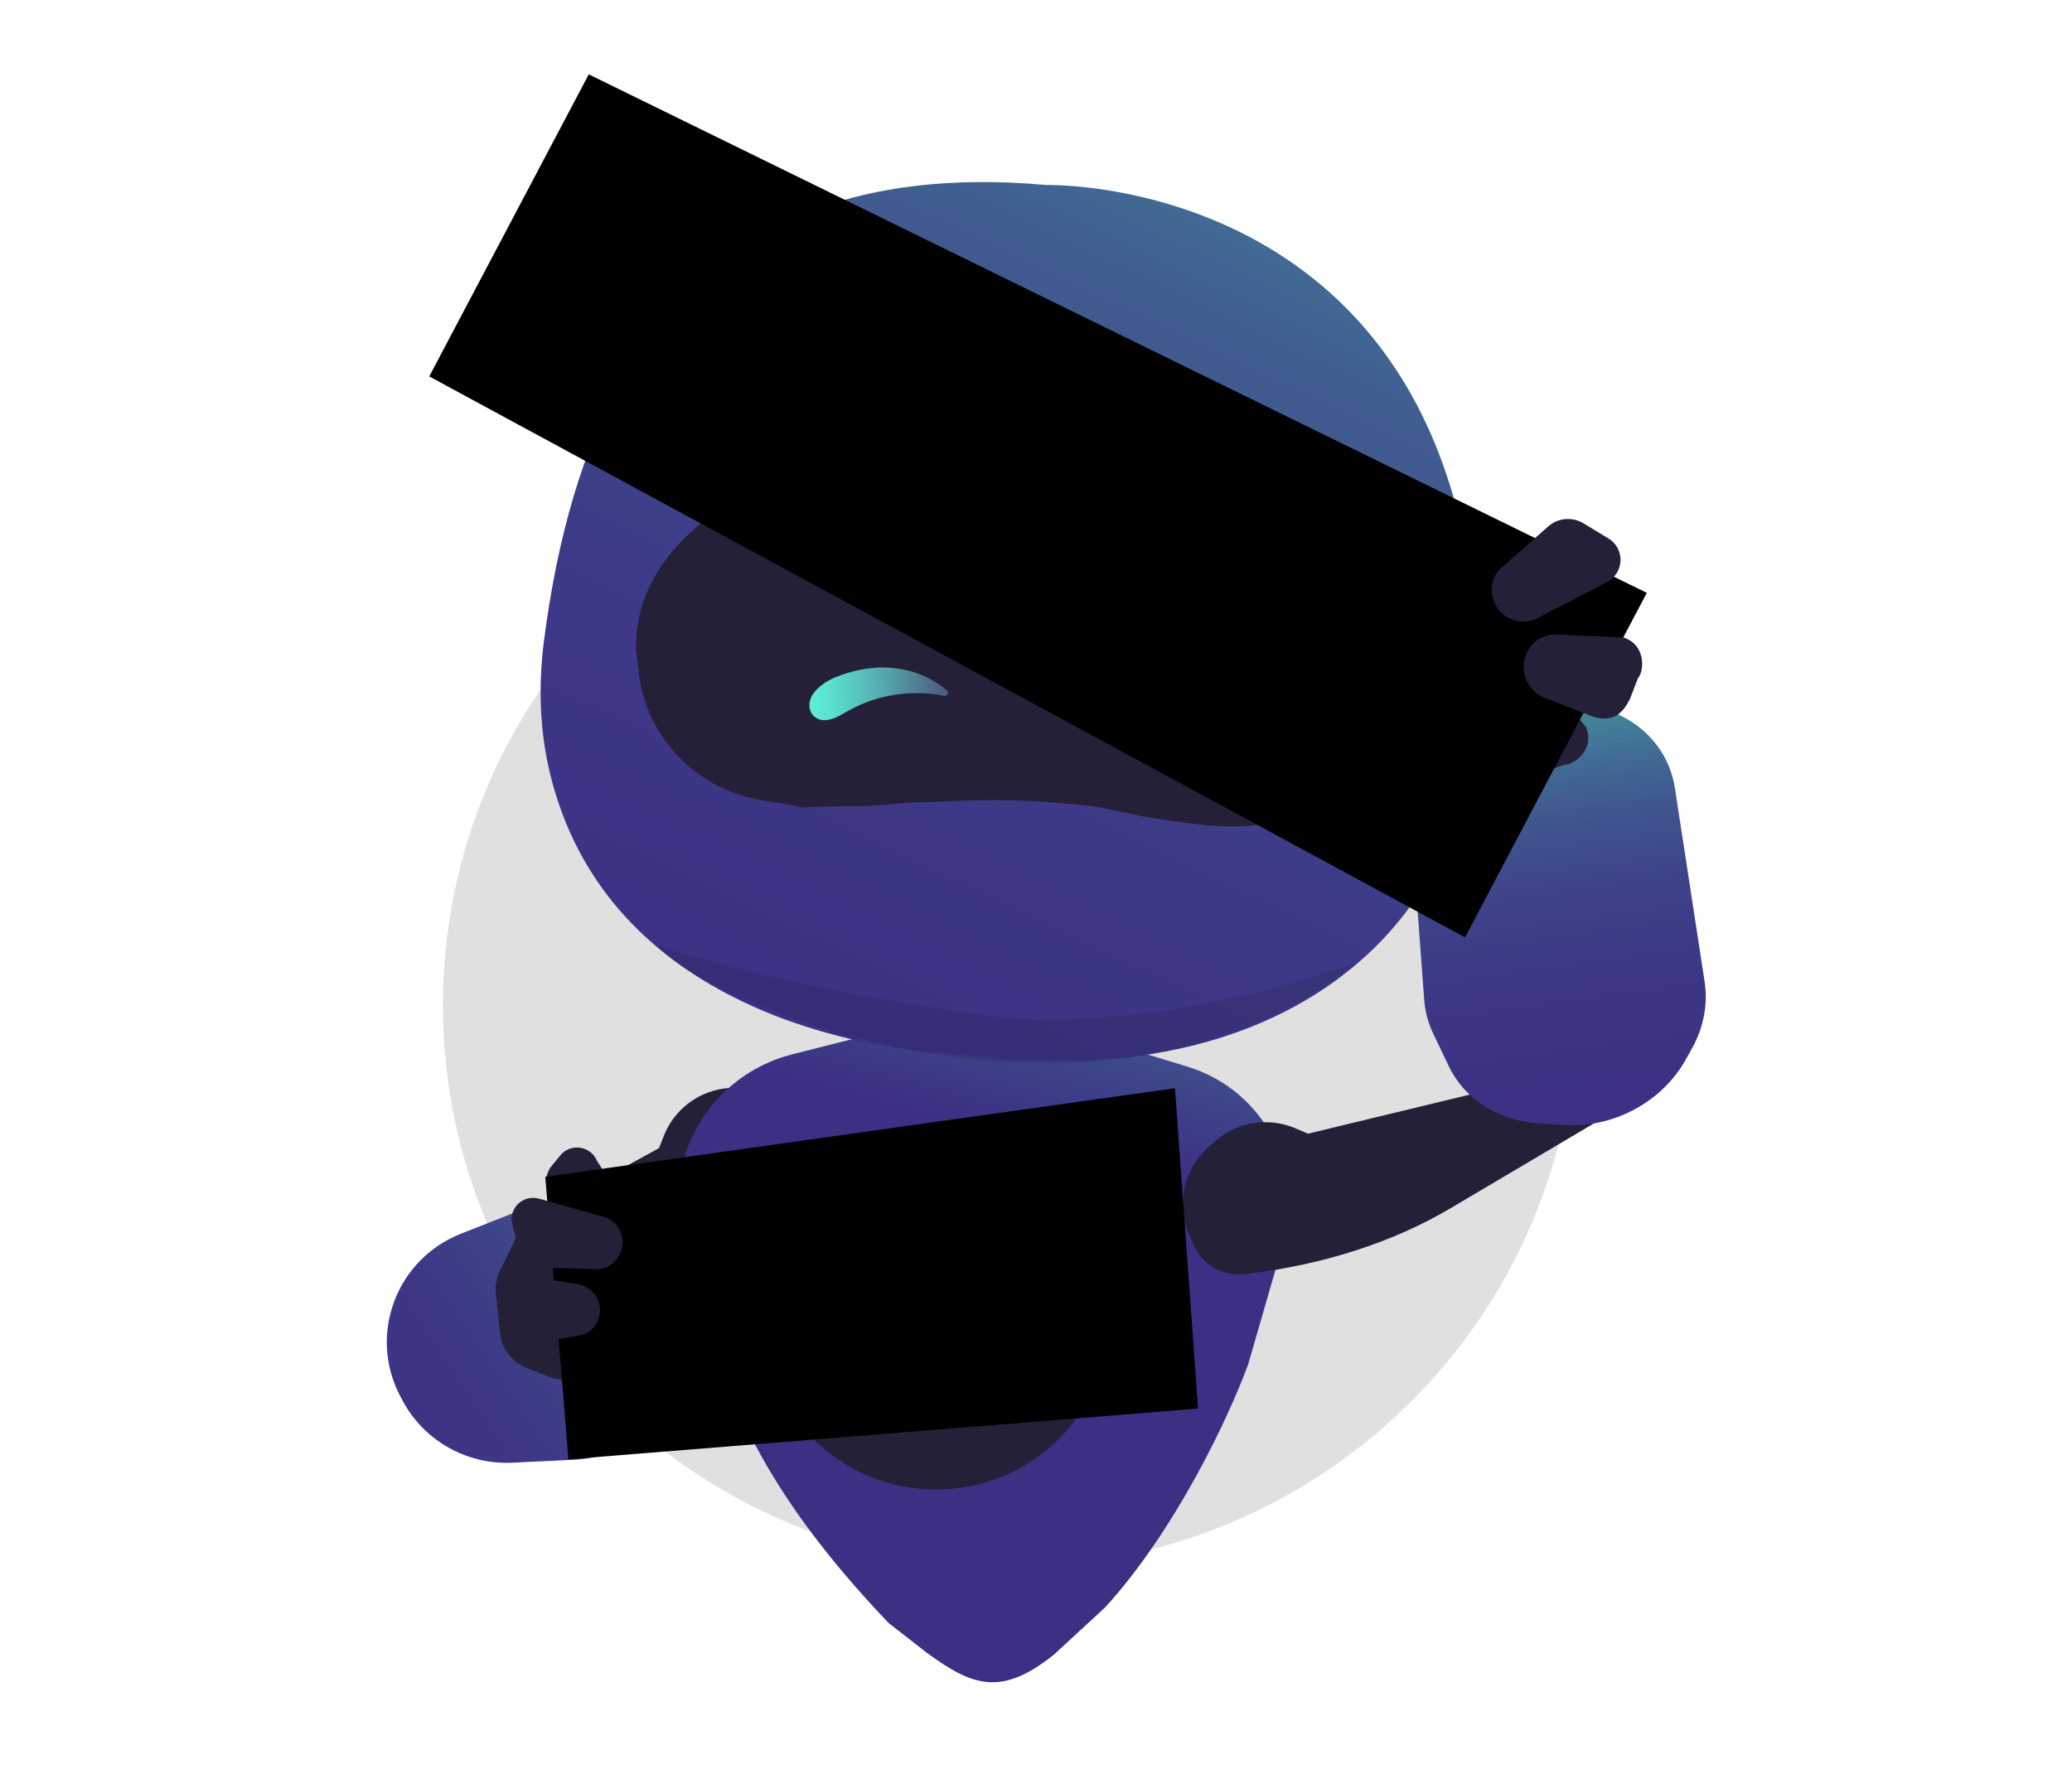
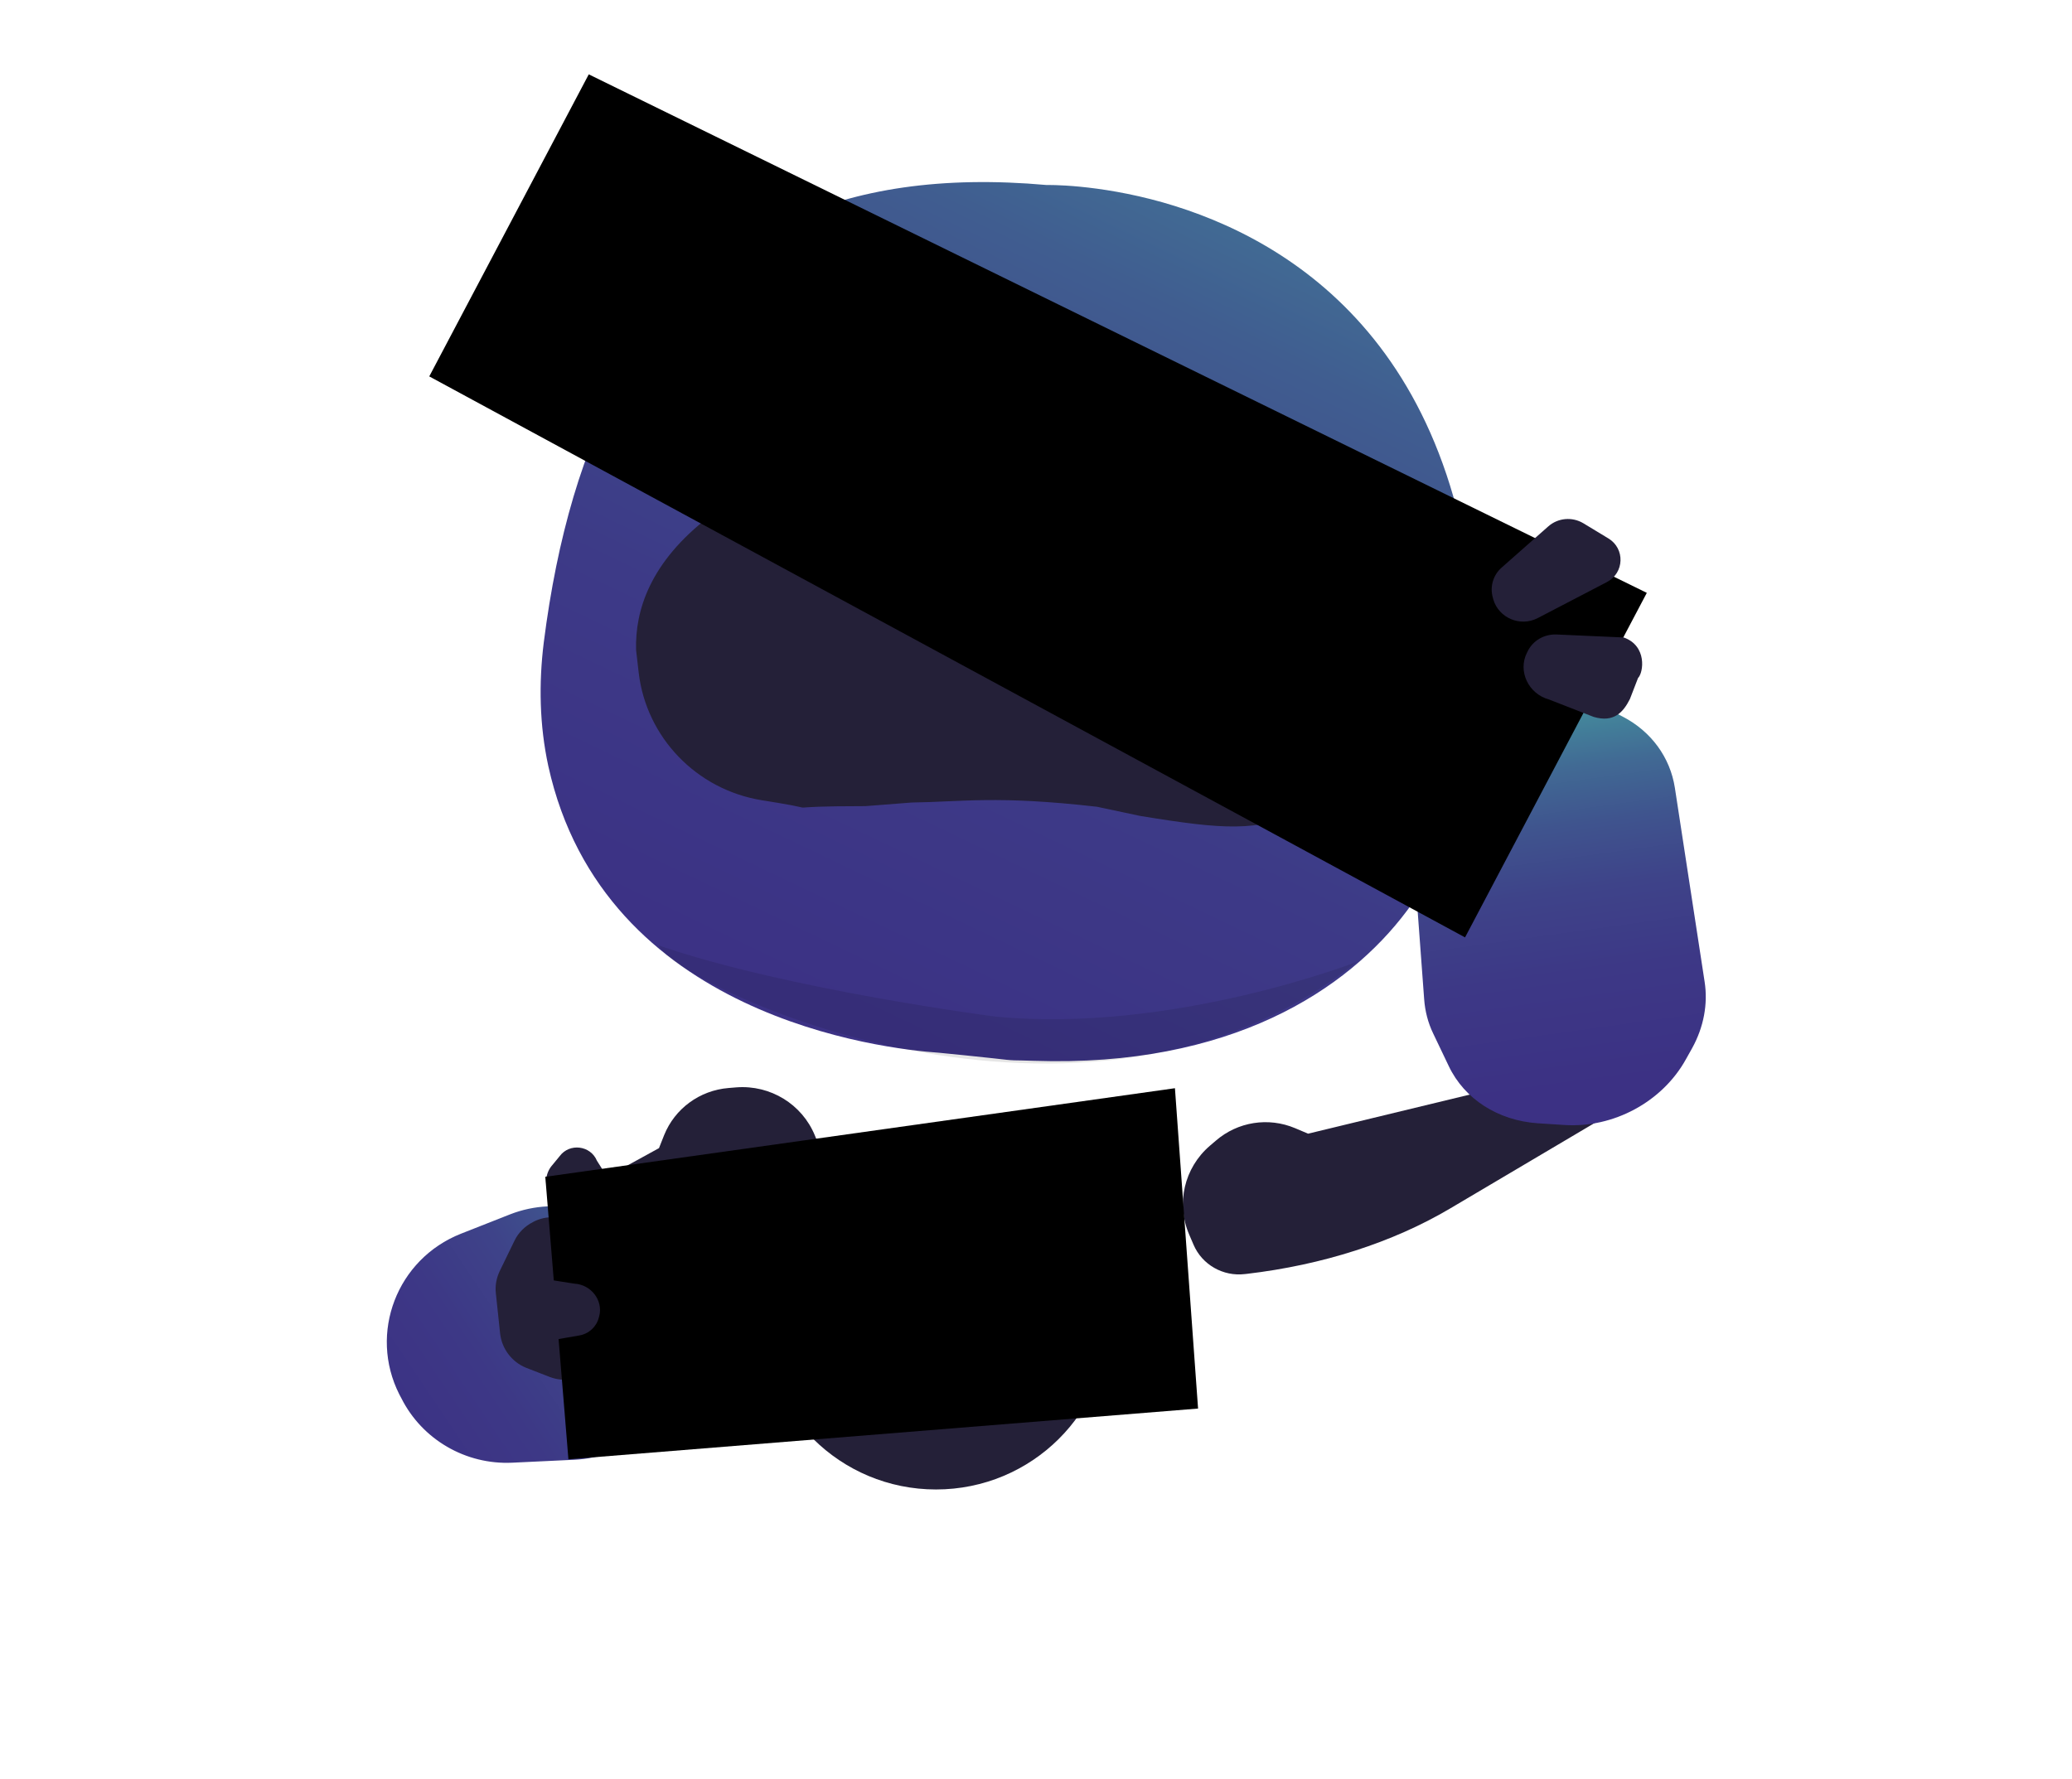
<svg xmlns="http://www.w3.org/2000/svg" width="92" height="79" viewBox="0 0 92 79" fill="none">
-   <path d="M44.821 69.604C58.713 69.604 69.975 58.428 69.975 44.642C69.975 30.855 58.713 19.679 44.821 19.679C30.93 19.679 19.668 30.855 19.668 44.642C19.668 58.428 30.93 69.604 44.821 69.604Z" fill="#E0E0E0" />
  <path d="M25.438 59.67L29.26 57.142C32.112 56.396 32.986 55.547 35.629 53.443L35.705 53.387C36.465 52.783 36.732 51.755 36.361 50.868L36.18 50.425C35.61 49.038 34.203 48.179 32.701 48.292L32.349 48.321C31.066 48.425 29.963 49.236 29.488 50.415L29.26 50.991L19.06 56.594L25.438 59.67Z" fill="#242038" />
-   <path d="M35.191 46.821L43.785 44.642L52.711 47.368C56.219 48.434 58.101 52.198 56.856 55.623L55.42 60.594C54.517 63.057 52.141 68.028 49.07 71.387L46.789 73.491C44.431 75.377 43.157 74.868 41.142 73.396L39.45 72.076C33.575 65.915 32.301 61.745 31.398 58.689L30.372 55.236C29.288 51.576 31.474 47.764 35.191 46.821Z" fill="url(#paint0_linear_228_9183)" />
  <path d="M71.181 49.651L64.375 53.679C61.837 55.179 58.728 56.179 55.363 56.575L55.268 56.585C54.308 56.698 53.376 56.17 52.996 55.283L52.806 54.84C52.207 53.462 52.578 51.868 53.719 50.887L53.985 50.66C54.954 49.821 56.314 49.604 57.502 50.104L58.082 50.349L66.39 48.34L71.181 49.651Z" fill="#242038" />
  <path d="M24.345 34.019C26.798 45.16 39.213 46.585 41.694 46.755C42.045 46.783 43.728 46.962 44.089 47C45.192 47.132 44.907 47.075 45.905 47.113C54.641 47.406 59.841 43.962 62.474 40.443C64.594 37.604 65.649 34.113 65.639 30.576C65.592 15.528 57.303 10.604 51.637 8.991C48.7 8.16 46.475 8.217 46.475 8.217C37.197 7.387 31.189 10.538 27.682 16.726C25.885 19.896 24.735 23.877 24.145 28.528C23.917 30.358 23.955 32.217 24.345 34.019Z" fill="url(#paint1_linear_228_9183)" />
  <path opacity="0.1" d="M60.249 42.717C60.249 42.717 52.074 45.906 44.213 45.151C44.213 45.151 34.982 43.962 29.25 41.99C29.991 43.764 48.129 52.406 60.249 42.717Z" fill="black" />
  <path d="M31.503 22.934L31.979 22.566C33.775 21.179 36.142 20.736 38.329 21.368L41.447 22.274C43.709 22.934 46.114 23 48.414 22.481L51.675 21.736C53.576 21.302 55.563 21.623 57.227 22.623L58.795 23.566C61.438 25.16 62.113 27.67 62.141 28.896L61.875 31.811C61.485 33.679 60.164 35.217 58.367 35.906L57.902 36.085C55.677 36.906 54.47 36.868 50.62 36.236L48.709 35.83C44.232 35.321 42.739 35.613 40.477 35.642L38.424 35.802C34.117 35.802 36.76 36.019 34.507 35.651L33.813 35.538C30.923 35.066 28.689 32.745 28.357 29.858L28.243 28.868C28.195 27.123 28.851 24.972 31.503 22.934Z" fill="#242038" />
-   <path d="M41.998 30.632C41.989 30.632 40.182 28.849 37.102 30.075C36.732 30.226 36.351 30.472 36.114 30.802C35.886 31.113 35.848 31.604 36.199 31.858C36.551 32.104 36.988 31.953 37.331 31.755C37.768 31.5 38.196 31.274 38.68 31.113C39.726 30.764 40.848 30.689 41.931 30.906C42.103 30.934 42.169 30.67 41.998 30.632Z" fill="url(#paint2_linear_228_9183)" />
  <path d="M48.69 31.406C49.773 31.189 50.895 31.274 51.941 31.632C52.416 31.793 52.844 32.028 53.281 32.283C53.614 32.481 54.051 32.642 54.413 32.396C54.764 32.151 54.736 31.66 54.508 31.349C54.27 31.019 53.89 30.764 53.519 30.623C50.449 29.387 48.633 31.151 48.623 31.151C48.443 31.179 48.509 31.443 48.69 31.406Z" fill="url(#paint3_linear_228_9183)" />
  <path d="M41.56 66.151C45.813 66.151 49.26 62.73 49.26 58.509C49.26 54.289 45.813 50.868 41.56 50.868C37.308 50.868 33.86 54.289 33.86 58.509C33.86 62.73 37.308 66.151 41.56 66.151Z" fill="#242038" />
  <path fill-rule="evenodd" clip-rule="evenodd" d="M34.488 61.66C34.488 61.66 31.769 55.783 37.483 52.019C37.483 52.019 42.663 48.462 47.502 53.66C47.502 53.66 44.156 49.906 38.015 52.877C38.015 52.877 33.433 55.415 34.488 61.66Z" fill="#171523" />
  <path d="M40.658 61.528L37.445 59.679L40.658 55.198L43.871 59.679L40.658 61.528ZM38.357 59.481L40.667 60.811L42.977 59.481L40.667 56.264L38.357 59.481Z" fill="#47BEAA" />
  <path d="M40.657 58.566L39.346 59.33L40.657 60.085L41.998 59.33L40.657 58.566Z" fill="#47BEAA" />
  <path d="M71.267 31.424L72.056 31.83C73.311 32.481 74.157 33.632 74.367 34.99L75.688 43.604C75.84 44.585 75.65 45.613 75.136 46.547L74.861 47.038C73.815 48.934 71.638 50.113 69.442 49.962L68.273 49.887C66.514 49.764 65.022 48.811 64.328 47.349L63.634 45.896C63.406 45.424 63.273 44.906 63.235 44.377L62.731 37.566C62.674 36.811 62.817 36.038 63.149 35.311L63.682 34.141C64.955 31.321 68.577 30.028 71.267 31.424Z" fill="url(#paint4_linear_228_9183)" />
-   <path d="M67.123 29.519L67.199 29.5C67.712 29.368 68.254 29.557 68.587 29.981L70.431 32.311C70.83 33.34 69.813 33.991 69.471 33.962L68.52 34.292C67.883 34.453 67.256 34.443 66.866 33.604L66.162 31.604C65.782 30.755 66.239 29.745 67.123 29.519Z" fill="#242038" />
  <path d="M65.05 41.632L19.06 16.717L26.142 3.302L73.121 26.33L65.05 41.632Z" fill="black" />
  <path d="M66.305 26.623L66.286 26.547C66.144 26.066 66.296 25.538 66.676 25.207L68.748 23.377C69.176 23 69.803 22.943 70.298 23.236L71.419 23.915C72.161 24.368 72.123 25.443 71.353 25.849L68.273 27.453C67.503 27.849 66.552 27.453 66.305 26.623Z" fill="#242038" />
  <path d="M67.798 28.991L67.836 28.915C68.073 28.443 68.568 28.16 69.109 28.179L72.094 28.311C73.14 28.679 72.978 29.868 72.731 30.113L72.37 31.047C72.075 31.632 71.657 32.104 70.763 31.84L68.777 31.066C67.855 30.811 67.389 29.802 67.798 28.991Z" fill="#242038" />
  <path d="M20.467 54.792L22.644 53.934C24.811 53.085 27.292 53.764 28.709 55.604L29.412 56.51C30.486 57.896 30.771 59.726 30.191 61.377C29.488 63.368 27.634 64.726 25.524 64.83L22.739 64.962C20.676 65.057 18.746 63.934 17.824 62.104L17.729 61.925C16.36 59.208 17.624 55.915 20.467 54.792Z" fill="url(#paint5_linear_228_9183)" />
  <path d="M22.206 59.226L22.016 57.434C21.978 57.094 22.045 56.755 22.188 56.453L22.843 55.104C23.015 54.745 23.309 54.453 23.671 54.273L23.699 54.255C24.811 53.698 26.161 54.387 26.342 55.613L26.884 59.179C27.093 60.566 25.714 61.66 24.402 61.151L23.357 60.745C22.729 60.49 22.283 59.906 22.206 59.226Z" fill="#242038" />
  <path d="M27.074 55.434L27.007 55.443C26.579 55.528 26.142 55.358 25.886 55.019L24.469 53.132C24.174 52.745 24.174 52.208 24.469 51.811L24.849 51.349C25.287 50.755 26.218 50.868 26.503 51.547L27.939 53.83C28.224 54.519 27.806 55.292 27.074 55.434Z" fill="#242038" />
  <path d="M53.196 62.557L25.239 64.811L24.212 52.264L52.169 48.33L53.196 62.557Z" fill="black" />
-   <path d="M27.511 55.708L27.482 55.764C27.282 56.151 26.883 56.377 26.446 56.368L24.079 56.292C23.585 56.274 23.166 55.943 23.043 55.472L22.748 54.396C22.558 53.679 23.214 53.038 23.936 53.236L26.798 54.038C27.501 54.245 27.853 55.047 27.511 55.708Z" fill="#242038" />
  <path d="M26.607 58.453L26.588 58.519C26.483 58.925 26.151 59.236 25.723 59.311L23.384 59.717C22.51 59.604 22.424 58.651 22.576 58.425L22.7 57.641C22.824 57.132 23.071 56.698 23.812 56.745L25.495 57.009C26.246 57.047 26.788 57.755 26.607 58.453Z" fill="#242038" />
  <defs>
    <linearGradient id="paint0_linear_228_9183" x1="51.213" y1="25.544" x2="44.539" y2="50.515" gradientUnits="userSpaceOnUse">
      <stop stop-color="#47BEAA" />
      <stop offset="0.661" stop-color="#406091" />
      <stop offset="0.997" stop-color="#3C2F84" />
    </linearGradient>
    <linearGradient id="paint1_linear_228_9183" x1="66.709" y1="-15.711" x2="28.116" y2="64.977" gradientUnits="userSpaceOnUse">
      <stop offset="0.084" stop-color="#47BEAA" />
      <stop offset="0.085" stop-color="#47BEAA" />
      <stop offset="0.173" stop-color="#4498A0" />
      <stop offset="0.266" stop-color="#427897" />
      <stop offset="0.368" stop-color="#405D90" />
      <stop offset="0.479" stop-color="#3E498B" />
      <stop offset="0.603" stop-color="#3D3A87" />
      <stop offset="0.753" stop-color="#3C3285" />
      <stop offset="0.997" stop-color="#3C2F84" />
    </linearGradient>
    <linearGradient id="paint2_linear_228_9183" x1="42.097" y1="30.75" x2="35.931" y2="30.838" gradientUnits="userSpaceOnUse">
      <stop stop-color="#4D567E" />
      <stop offset="0.257" stop-color="#518599" />
      <stop offset="0.603" stop-color="#57BEBA" />
      <stop offset="0.86" stop-color="#5AE2CE" />
      <stop offset="0.997" stop-color="#5BEFD6" />
    </linearGradient>
    <linearGradient id="paint3_linear_228_9183" x1="48.52" y1="31.26" x2="54.685" y2="31.392" gradientUnits="userSpaceOnUse">
      <stop stop-color="#4D567E" />
      <stop offset="0.257" stop-color="#518599" />
      <stop offset="0.603" stop-color="#57BEBA" />
      <stop offset="0.86" stop-color="#5AE2CE" />
      <stop offset="0.997" stop-color="#5BEFD6" />
    </linearGradient>
    <linearGradient id="paint4_linear_228_9183" x1="68.394" y1="28.741" x2="73.058" y2="62.294" gradientUnits="userSpaceOnUse">
      <stop stop-color="#47BEAA" />
      <stop offset="0.038" stop-color="#45A5A3" />
      <stop offset="0.096" stop-color="#43869B" />
      <stop offset="0.161" stop-color="#416A94" />
      <stop offset="0.236" stop-color="#3F548E" />
      <stop offset="0.322" stop-color="#3E4389" />
      <stop offset="0.429" stop-color="#3D3886" />
      <stop offset="0.58" stop-color="#3C3184" />
      <stop offset="0.997" stop-color="#3C2F84" />
    </linearGradient>
    <linearGradient id="paint5_linear_228_9183" x1="33.987" y1="52.909" x2="5.362" y2="72.138" gradientUnits="userSpaceOnUse">
      <stop stop-color="#47BEAA" />
      <stop offset="0.038" stop-color="#45A5A3" />
      <stop offset="0.096" stop-color="#43869B" />
      <stop offset="0.161" stop-color="#416A94" />
      <stop offset="0.236" stop-color="#3F548E" />
      <stop offset="0.322" stop-color="#3E4389" />
      <stop offset="0.429" stop-color="#3D3886" />
      <stop offset="0.58" stop-color="#3C3184" />
      <stop offset="0.997" stop-color="#3C2F84" />
    </linearGradient>
  </defs>
</svg>